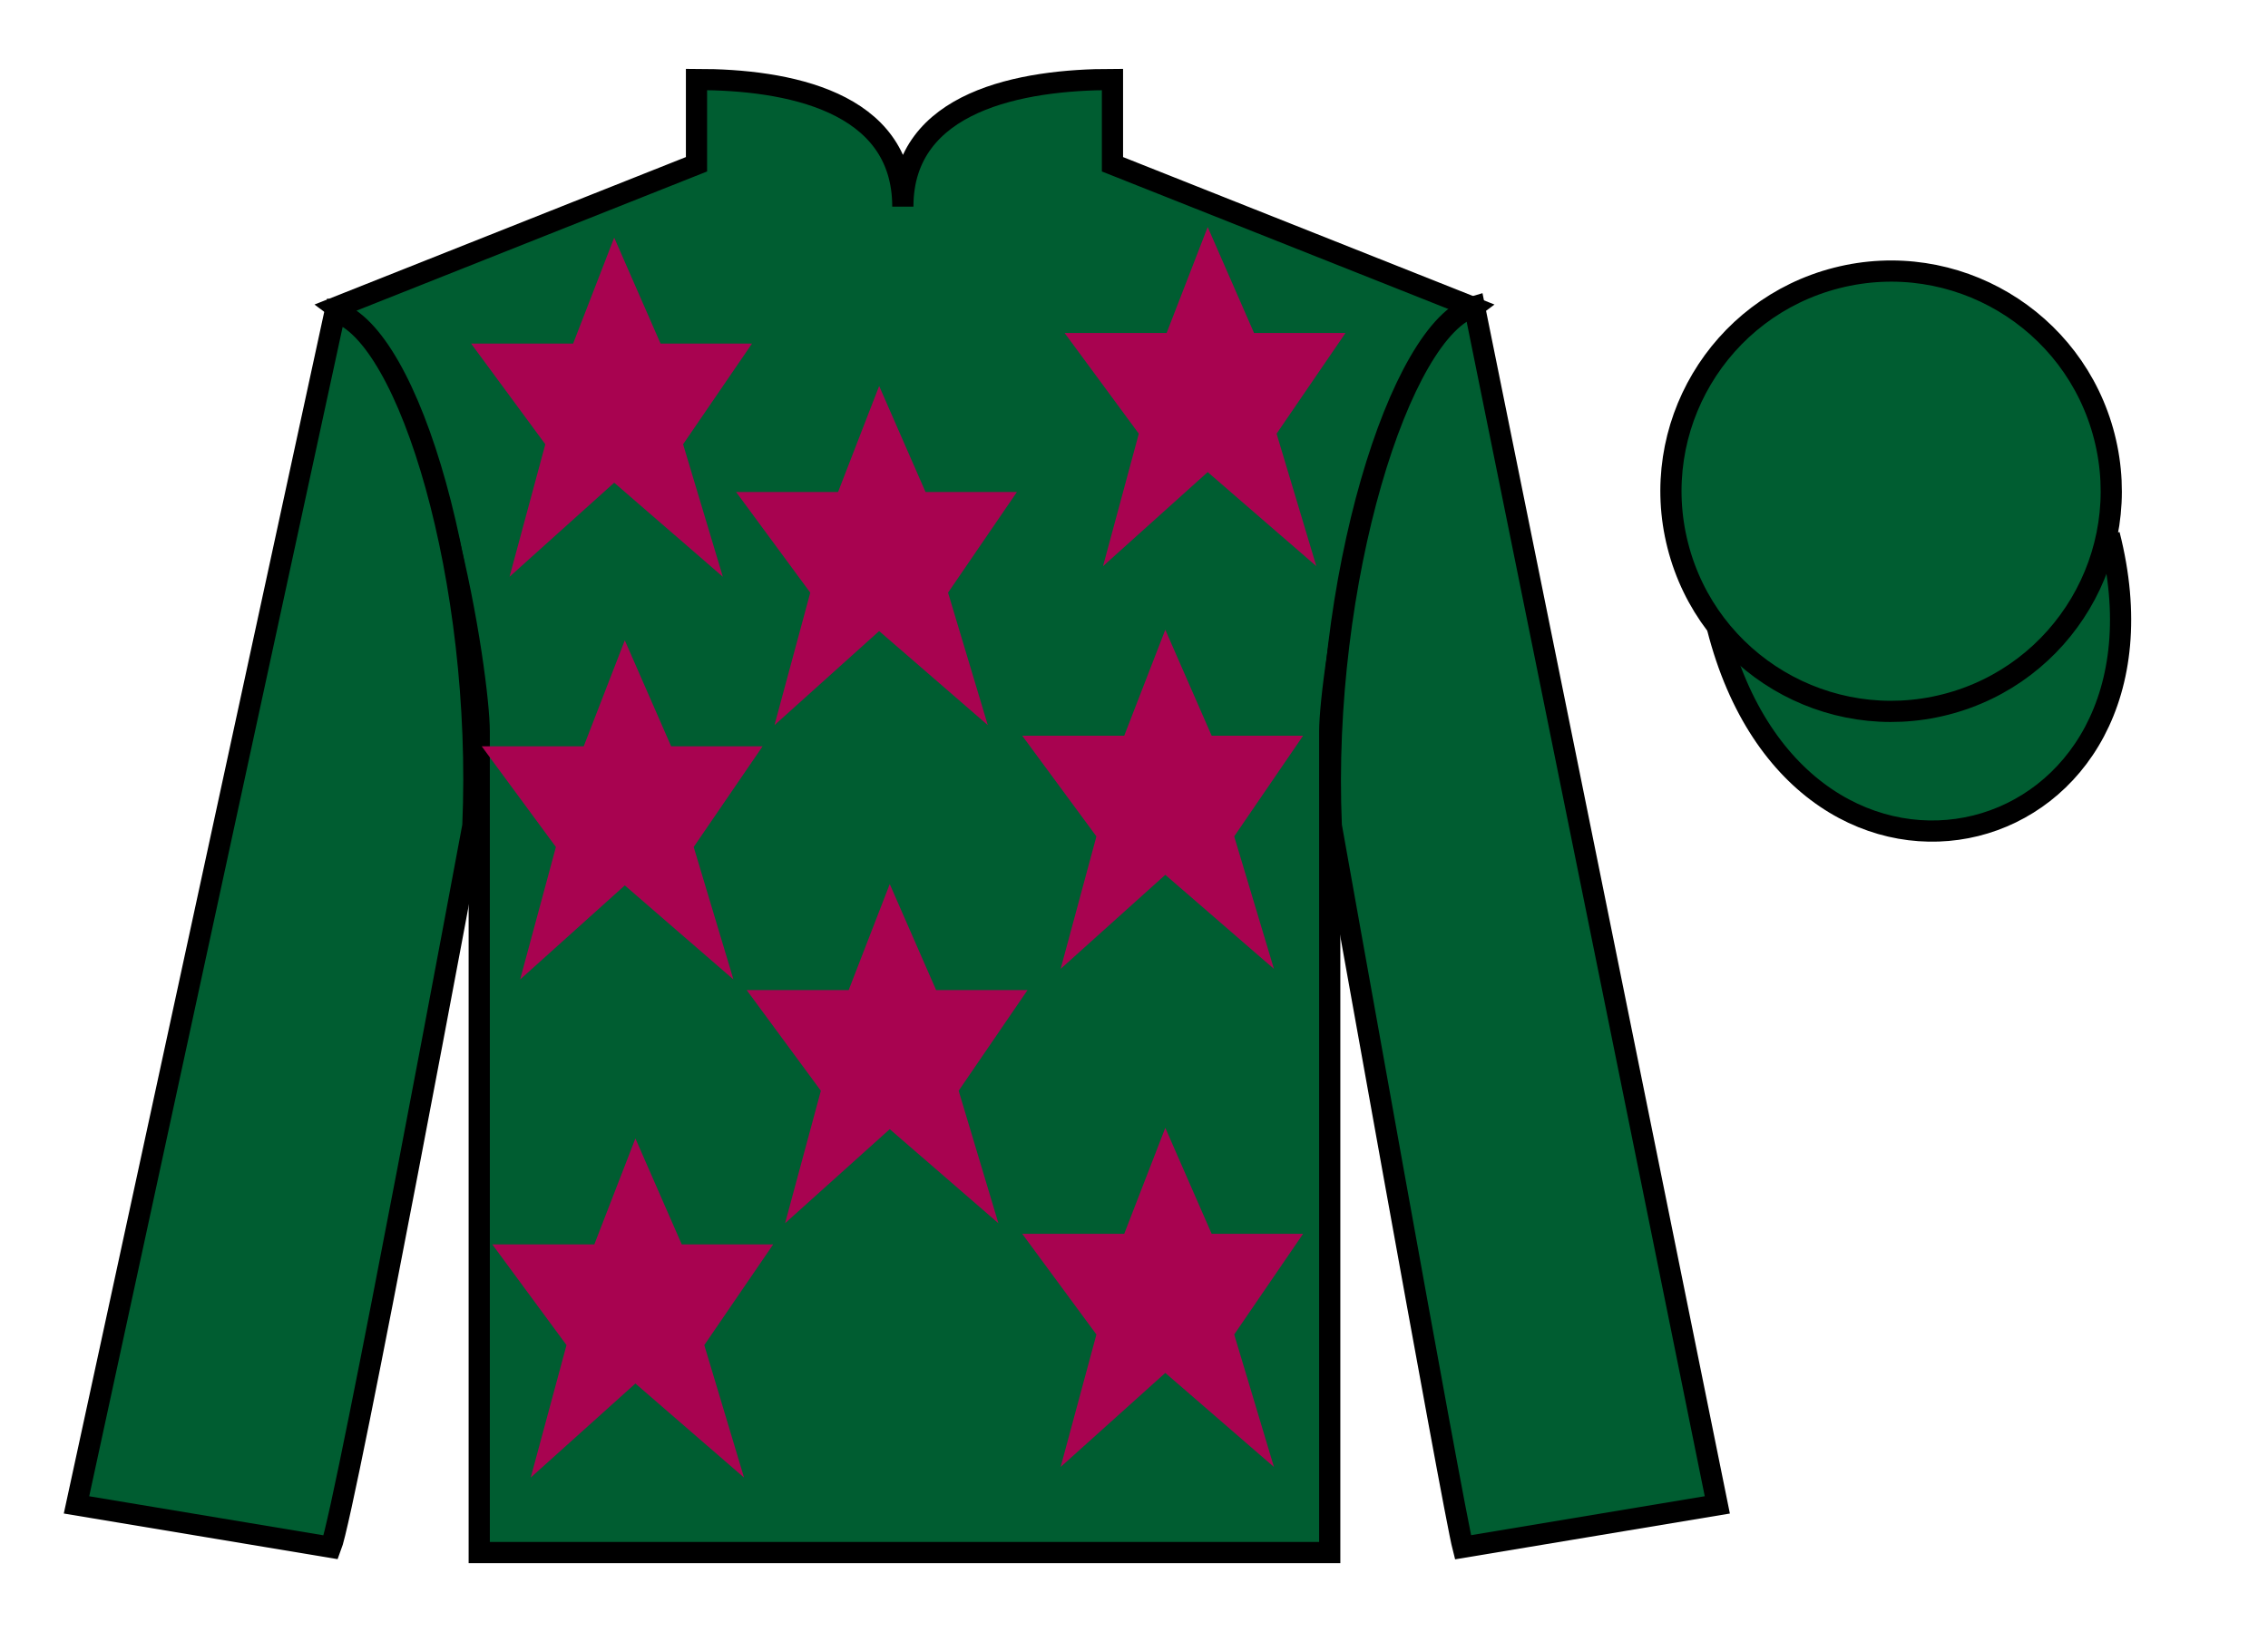
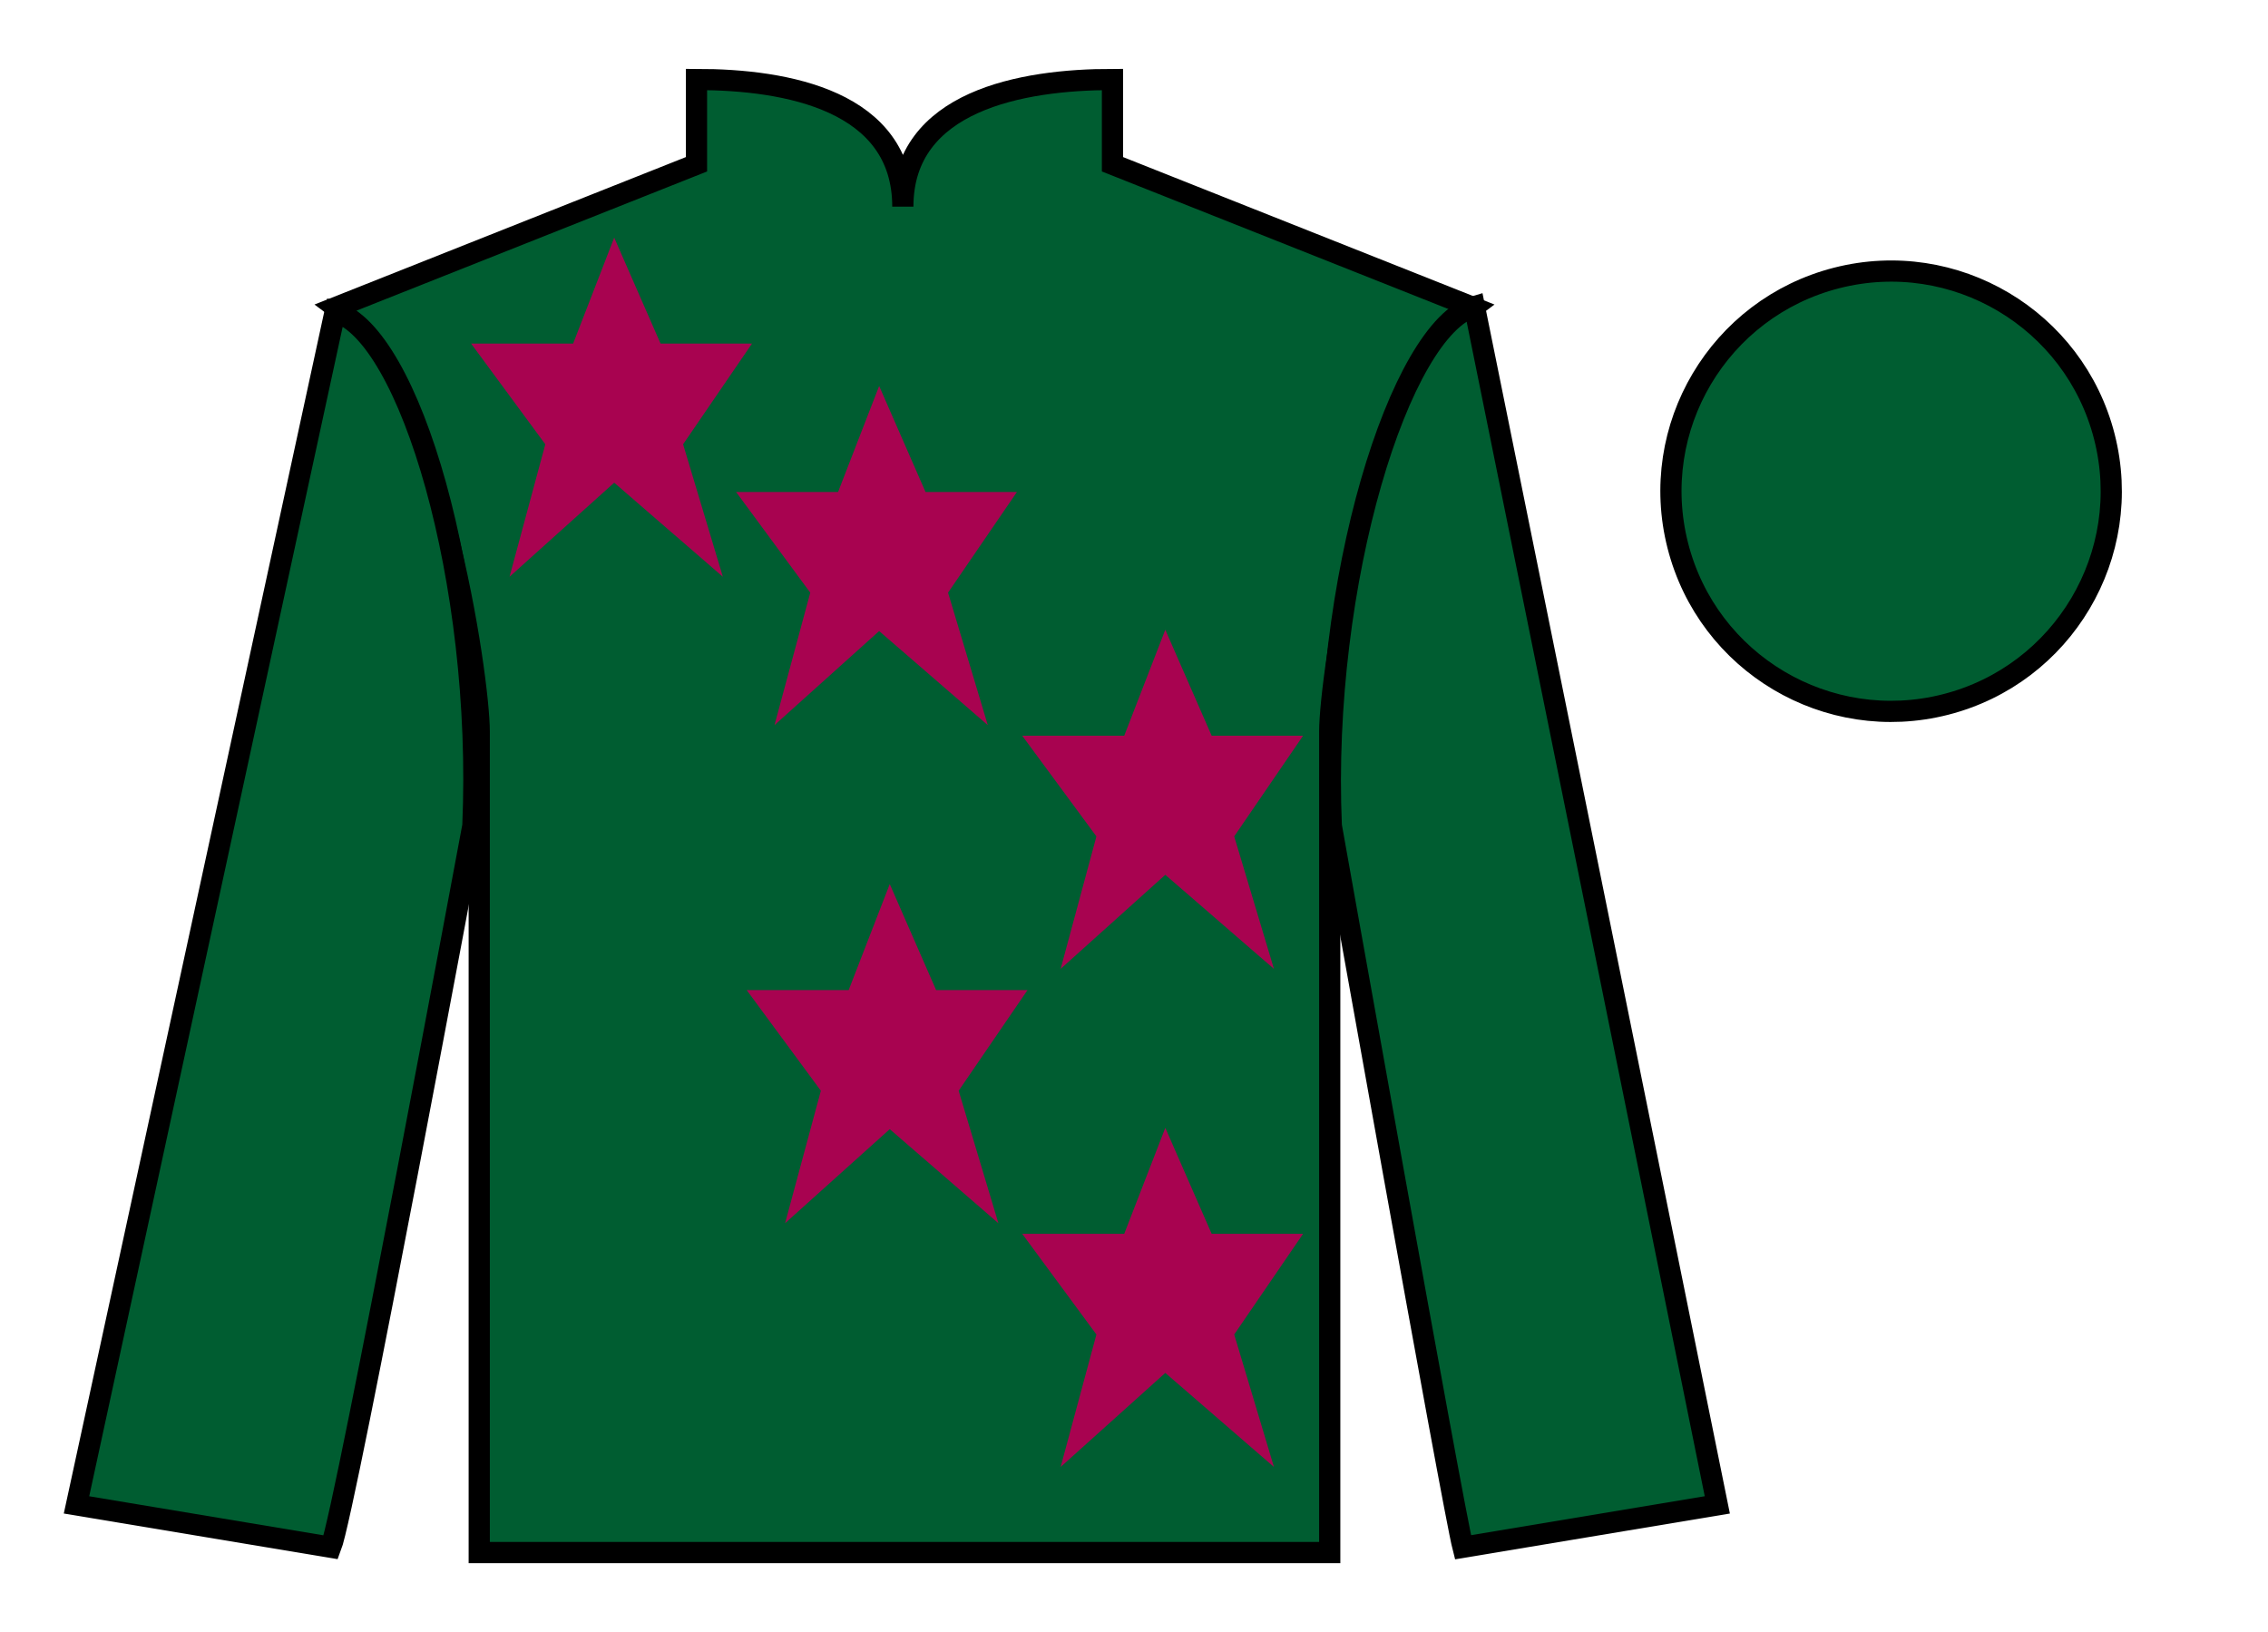
<svg xmlns="http://www.w3.org/2000/svg" width="107pt" height="77pt" viewBox="0 0 107 77" version="1.1">
  <g id="surface0">
    <path style=" stroke:none;fill-rule:nonzero;fill:rgb(0%,36.333%,19.509%);fill-opacity:1;" d="M 32.859 3.75 L 32.859 7.75 L 15.859 14.5 C 20.609 18 22.609 32 22.609 34.5 C 22.609 37 22.609 73.25 22.609 73.25 L 62.734 73.25 C 62.734 73.25 62.734 37 62.734 34.5 C 62.734 32 64.734 18 69.484 14.5 L 52.484 7.75 L 52.484 3.75 C 48.219 3.75 42.594 4.75 42.594 9.75 C 42.594 4.75 37.121 3.75 32.859 3.75 " />
    <path style="fill:none;stroke-width:10;stroke-linecap:butt;stroke-linejoin:miter;stroke:rgb(0%,0%,0%);stroke-opacity:1;stroke-miterlimit:4;" d="M 328.594 732.5 L 328.594 692.5 L 158.594 625 C 206.094 590 226.094 450 226.094 425 C 226.094 400 226.094 37.5 226.094 37.5 L 627.344 37.5 C 627.344 37.5 627.344 400 627.344 425 C 627.344 450 647.344 590 694.844 625 L 524.844 692.5 L 524.844 732.5 C 482.188 732.5 425.938 722.5 425.938 672.5 C 425.938 722.5 371.211 732.5 328.594 732.5 Z M 328.594 732.5 " transform="matrix(0.1,0,0,-0.1,0,77)" />
    <path style=" stroke:none;fill-rule:nonzero;fill:rgb(0%,36.333%,19.509%);fill-opacity:1;" d="M 15.609 73 C 16.309 71.211 22.309 38.961 22.309 38.961 C 22.809 27.461 19.309 15.711 15.809 14.711 L 3.609 71 L 15.609 73 " />
    <path style="fill:none;stroke-width:10;stroke-linecap:butt;stroke-linejoin:miter;stroke:rgb(0%,0%,0%);stroke-opacity:1;stroke-miterlimit:4;" d="M 156.094 40 C 163.086 57.891 223.086 380.391 223.086 380.391 C 228.086 495.391 193.086 612.891 158.086 622.891 L 36.094 60 L 156.094 40 Z M 156.094 40 " transform="matrix(0.1,0,0,-0.1,0,77)" />
    <path style=" stroke:none;fill-rule:nonzero;fill:rgb(0%,36.333%,19.509%);fill-opacity:1;" d="M 81.02 71 L 69.559 14.461 C 66.059 15.461 62.309 27.461 62.809 38.961 C 62.809 38.961 68.559 71.211 69.02 73 L 81.02 71 " />
    <path style="fill:none;stroke-width:10;stroke-linecap:butt;stroke-linejoin:miter;stroke:rgb(0%,0%,0%);stroke-opacity:1;stroke-miterlimit:4;" d="M 810.195 60 L 695.586 625.391 C 660.586 615.391 623.086 495.391 628.086 380.391 C 628.086 380.391 685.586 57.891 690.195 40 L 810.195 60 Z M 810.195 60 " transform="matrix(0.1,0,0,-0.1,0,77)" />
-     <path style="fill-rule:nonzero;fill:rgb(0%,36.333%,19.509%);fill-opacity:1;stroke-width:10;stroke-linecap:butt;stroke-linejoin:miter;stroke:rgb(0%,0%,0%);stroke-opacity:1;stroke-miterlimit:4;" d="M 810.273 473.789 C 849.961 318.164 1033.906 365.742 995.117 517.773 " transform="matrix(0.1,0,0,-0.1,0,77)" />
    <path style=" stroke:none;fill-rule:nonzero;fill:rgb(65.882%,1.34%,31.255%);fill-opacity:1;" d="M 41.977 41.711 L 40.039 46.711 L 35.227 46.711 L 38.727 51.461 L 37.039 57.711 L 41.977 53.273 L 47.102 57.711 L 45.227 51.461 L 48.477 46.711 L 44.164 46.711 L 41.977 41.711 " />
    <path style=" stroke:none;fill-rule:nonzero;fill:rgb(65.882%,1.34%,31.255%);fill-opacity:1;" d="M 54.977 29.711 L 53.039 34.711 L 48.227 34.711 L 51.727 39.461 L 50.039 45.711 L 54.977 41.273 L 60.102 45.711 L 58.227 39.461 L 61.477 34.711 L 57.164 34.711 L 54.977 29.711 " />
    <path style=" stroke:none;fill-rule:nonzero;fill:rgb(65.882%,1.34%,31.255%);fill-opacity:1;" d="M 41.477 18.211 L 39.539 23.211 L 34.727 23.211 L 38.227 27.961 L 36.539 34.211 L 41.477 29.773 L 46.602 34.211 L 44.727 27.961 L 47.977 23.211 L 43.664 23.211 L 41.477 18.211 " />
    <path style=" stroke:none;fill-rule:nonzero;fill:rgb(65.882%,1.34%,31.255%);fill-opacity:1;" d="M 54.977 53.211 L 53.039 58.211 L 48.227 58.211 L 51.727 62.961 L 50.039 69.211 L 54.977 64.773 L 60.102 69.211 L 58.227 62.961 L 61.477 58.211 L 57.164 58.211 L 54.977 53.211 " />
-     <path style=" stroke:none;fill-rule:nonzero;fill:rgb(65.882%,1.34%,31.255%);fill-opacity:1;" d="M 29.977 53.711 L 28.039 58.711 L 23.227 58.711 L 26.727 63.461 L 25.039 69.711 L 29.977 65.273 L 35.102 69.711 L 33.227 63.461 L 36.477 58.711 L 32.164 58.711 L 29.977 53.711 " />
-     <path style=" stroke:none;fill-rule:nonzero;fill:rgb(65.882%,1.34%,31.255%);fill-opacity:1;" d="M 29.477 30.211 L 27.539 35.211 L 22.727 35.211 L 26.227 39.961 L 24.539 46.211 L 29.477 41.773 L 34.602 46.211 L 32.727 39.961 L 35.977 35.211 L 31.664 35.211 L 29.477 30.211 " />
    <path style=" stroke:none;fill-rule:nonzero;fill:rgb(65.882%,1.34%,31.255%);fill-opacity:1;" d="M 28.977 11.211 L 27.039 16.211 L 22.227 16.211 L 25.727 20.961 L 24.039 27.211 L 28.977 22.773 L 34.102 27.211 L 32.227 20.961 L 35.477 16.211 L 31.164 16.211 L 28.977 11.211 " />
-     <path style=" stroke:none;fill-rule:nonzero;fill:rgb(65.882%,1.34%,31.255%);fill-opacity:1;" d="M 56.977 10.711 L 55.039 15.711 L 50.227 15.711 L 53.727 20.461 L 52.039 26.711 L 56.977 22.273 L 62.102 26.711 L 60.227 20.461 L 63.477 15.711 L 59.164 15.711 L 56.977 10.711 " />
    <path style=" stroke:none;fill-rule:nonzero;fill:rgb(0%,36.333%,19.509%);fill-opacity:1;" d="M 89.648 24.867 C 90.586 24.629 91.148 23.676 90.91 22.742 C 90.672 21.809 89.719 21.246 88.785 21.484 C 87.852 21.723 87.289 22.672 87.527 23.605 C 87.766 24.539 88.715 25.105 89.648 24.867 " />
    <path style="fill:none;stroke-width:10;stroke-linecap:butt;stroke-linejoin:miter;stroke:rgb(0%,0%,0%);stroke-opacity:1;stroke-miterlimit:4;" d="M 896.484 521.328 C 905.859 523.711 911.484 533.242 909.102 542.578 C 906.719 551.914 897.188 557.539 887.852 555.156 C 878.516 552.773 872.891 543.281 875.273 533.945 C 877.656 524.609 887.148 518.945 896.484 521.328 Z M 896.484 521.328 " transform="matrix(0.1,0,0,-0.1,0,77)" />
    <path style=" stroke:none;fill-rule:nonzero;fill:rgb(0%,36.333%,19.509%);fill-opacity:1;" d="M 91.785 33.238 C 97.344 31.82 100.699 26.164 99.281 20.605 C 97.863 15.051 92.207 11.695 86.652 13.113 C 81.094 14.531 77.738 20.184 79.156 25.742 C 80.574 31.301 86.227 34.656 91.785 33.238 " />
    <path style="fill:none;stroke-width:10;stroke-linecap:butt;stroke-linejoin:miter;stroke:rgb(0%,0%,0%);stroke-opacity:1;stroke-miterlimit:4;" d="M 917.852 437.617 C 973.438 451.797 1006.992 508.359 992.812 563.945 C 978.633 619.492 922.07 653.047 866.523 638.867 C 810.938 624.688 777.383 568.164 791.562 512.578 C 805.742 456.992 862.266 423.438 917.852 437.617 Z M 917.852 437.617 " transform="matrix(0.1,0,0,-0.1,0,77)" />
  </g>
</svg>